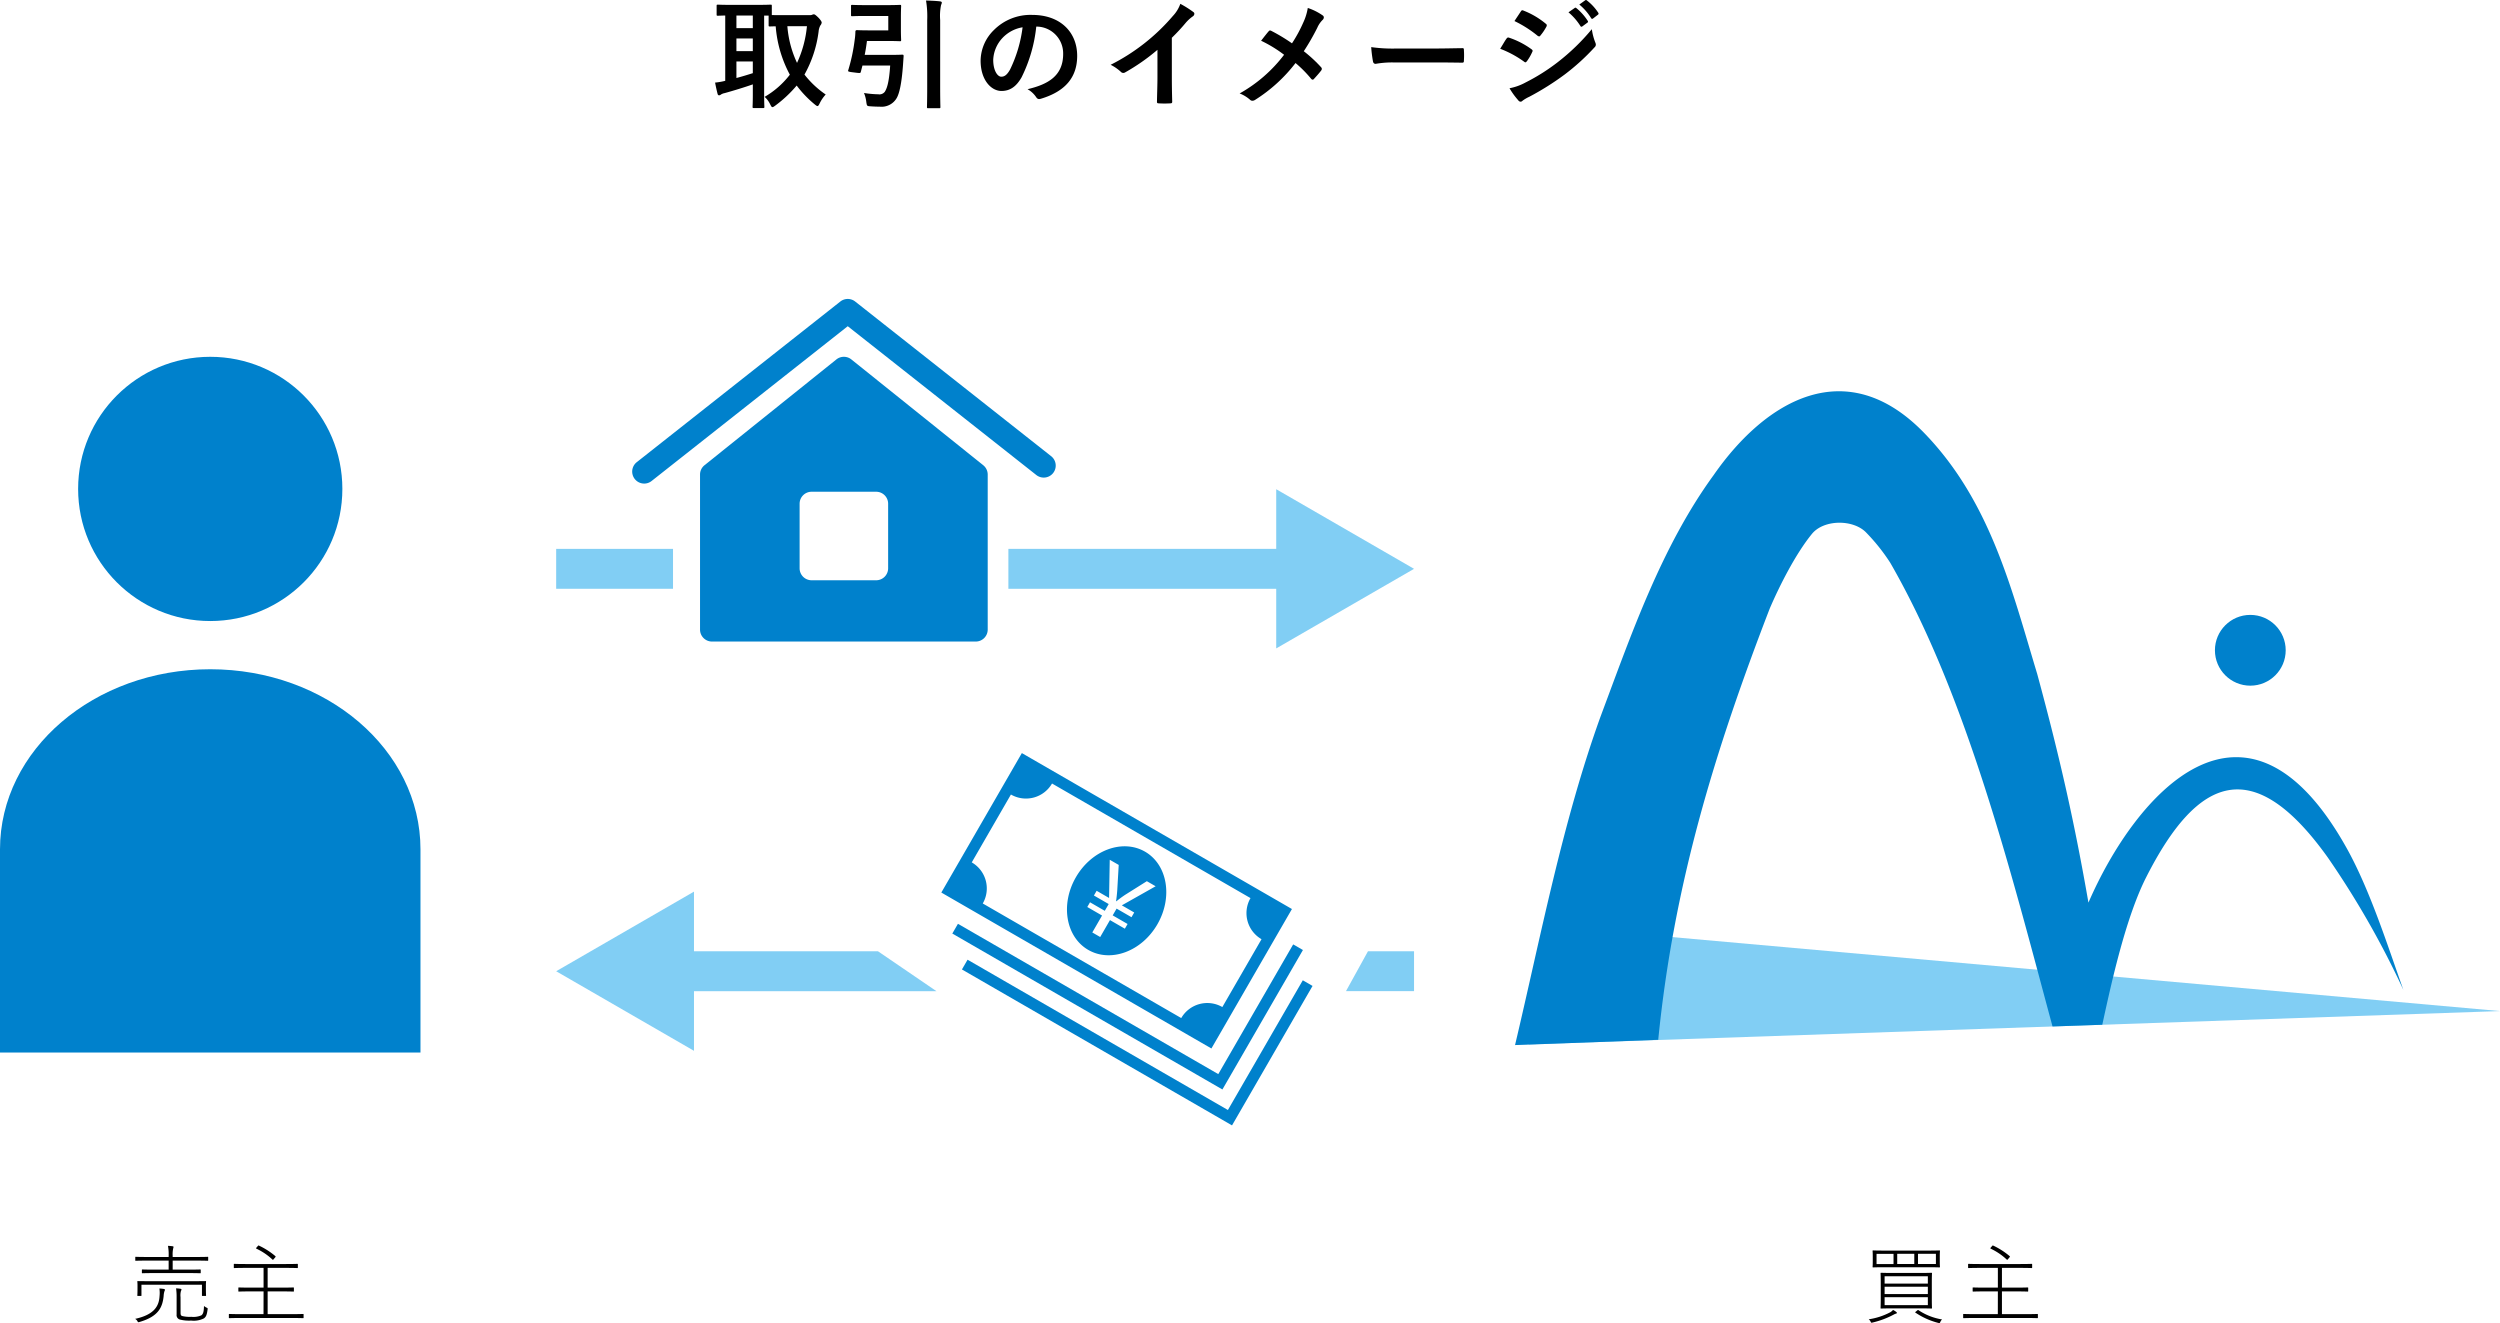
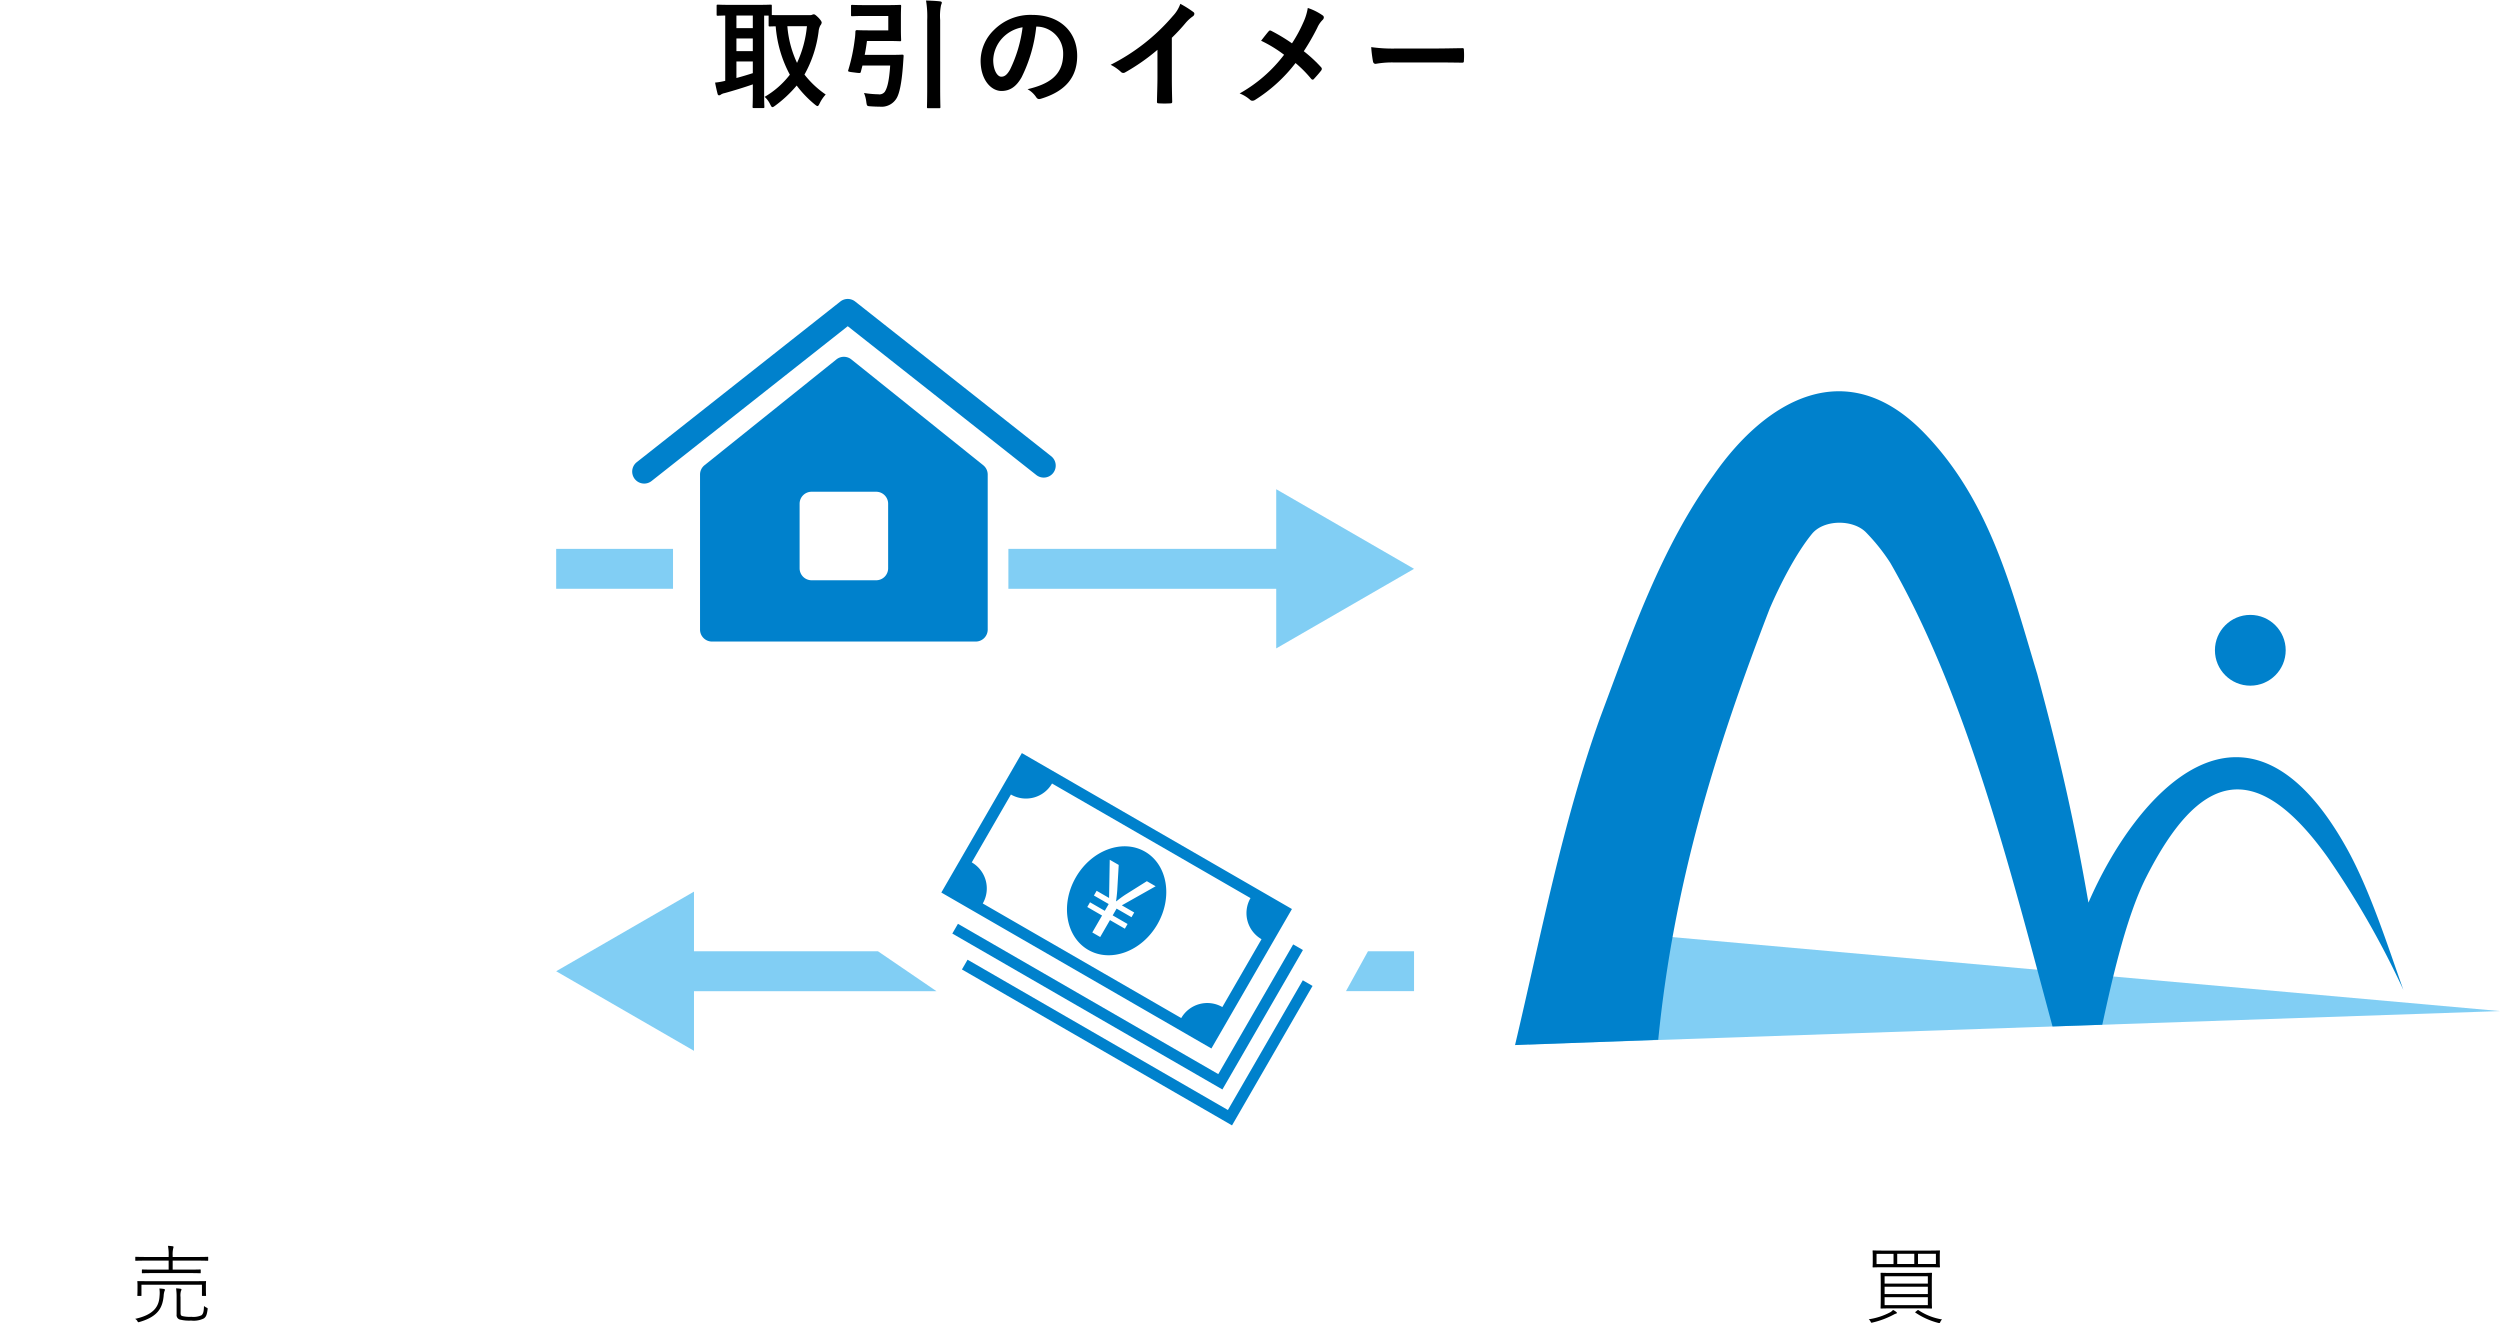
<svg xmlns="http://www.w3.org/2000/svg" width="471" height="249.27" viewBox="0 0 471 249.27">
  <g transform="translate(-502 -422)">
    <g transform="translate(502 422)">
      <g transform="translate(134.722 0)">
        <path d="M1132.285,2399.273a1.291,1.291,0,0,0,.532-.067.631.631,0,0,1,.334-.089c.155,0,.377.156.933.711.334.377.534.666.534.844a.969.969,0,0,1-.244.533,2.858,2.858,0,0,0-.334,1.133,22.36,22.36,0,0,1-2.666,8.131,17.6,17.6,0,0,0,4,3.755,6.888,6.888,0,0,0-1.156,1.711c-.155.31-.244.466-.4.466-.11,0-.266-.112-.51-.311a20.379,20.379,0,0,1-3.4-3.555,23.317,23.317,0,0,1-4.065,3.8c-.245.177-.377.266-.489.266-.178,0-.266-.178-.445-.533a4.286,4.286,0,0,0-1.044-1.4,16.3,16.3,0,0,0,4.755-4.177,22.932,22.932,0,0,1-2.666-9.108c-.688,0-1,.022-1.089.022-.222,0-.244-.022-.244-.267v-1.777h-.844v14.818c0,1.51.044,2.221.044,2.355,0,.222-.021.244-.244.244h-1.732c-.222,0-.245-.022-.245-.244,0-.156.044-.844.044-2.355v-1.866c-1.621.578-3.843,1.244-5.287,1.644a2.022,2.022,0,0,0-.71.266.577.577,0,0,1-.356.156c-.133,0-.245-.089-.29-.289-.155-.6-.333-1.4-.466-2.111a12.122,12.122,0,0,0,1.911-.334V2399.34c-.888.022-1.288.044-1.377.044-.222,0-.245-.022-.245-.245v-1.577c0-.244.023-.267.245-.267.133,0,.8.044,2.732.044h4.421c1.955,0,2.622-.044,2.755-.044.222,0,.244.022.244.267v1.688c.355.022,1.022.022,2.266.022Zm-10.643,2.444v-2.377h-3.088v2.377Zm0,4.332v-2.378h-3.088v2.378Zm0,1.954h-3.088v3.111c1.023-.267,2.111-.6,3.088-.911Zm6.51-6.642a19.911,19.911,0,0,0,1.821,6.909,21.149,21.149,0,0,0,1.866-6.909Z" transform="translate(-1114.534 -2396.419)" />
        <path d="M1149.47,2399.225c-1.822,0-2.4.044-2.533.044-.222,0-.244-.022-.244-.244v-1.644c0-.222.022-.244.244-.244.133,0,.711.043,2.533.043h4.065c1.555,0,2.245-.043,2.378-.043.2,0,.221.022.221.244,0,.133-.044.733-.044,2.022v2.31c0,1.311.044,1.888.044,2.022,0,.222-.021.244-.221.244-.133,0-.823-.044-2.378-.044h-3.843c-.112.889-.245,1.754-.423,2.621h4.71c1.688,0,2.222-.044,2.355-.044.222,0,.266.044.266.289l-.111,1.622c-.267,3.688-.71,5.376-1.155,6.2a3.292,3.292,0,0,1-3.243,1.688c-.534,0-1.135-.022-1.711-.066-.667-.044-.689-.044-.8-.756a6.411,6.411,0,0,0-.443-1.755,18.5,18.5,0,0,0,2.688.244,1.273,1.273,0,0,0,1.244-.489c.311-.51.777-1.466,1-4.932h-5.221l-.312,1.2c-.066.244-.089.267-1.243.111-1.133-.133-1.2-.177-1.133-.4a33.78,33.78,0,0,0,1.222-5.731,11.717,11.717,0,0,0,.133-1.533c0-.222.089-.311.312-.311.133,0,.8.044,2.131.044h3.755v-2.711Zm11.575.822a18.053,18.053,0,0,0-.223-3.732c.867.022,1.866.066,2.621.155.222.022.355.111.355.222a1.126,1.126,0,0,1-.133.445,10.054,10.054,0,0,0-.177,2.843v12.6c0,2.421.044,3.666.044,3.777,0,.222-.021.244-.244.244h-2.044c-.222,0-.243-.022-.243-.244,0-.134.044-1.333.044-3.754Z" transform="translate(-1121.082 -2396.215)" />
        <path d="M1188.113,2401.933a27.845,27.845,0,0,1-2.777,9.575c-.955,1.666-2.11,2.554-3.776,2.554-1.955,0-3.933-2.088-3.933-5.709a8.185,8.185,0,0,1,2.51-5.776,9.721,9.721,0,0,1,7.221-2.844c5.331,0,8.464,3.288,8.464,7.709,0,4.132-2.333,6.731-6.842,8.087-.467.133-.667.044-.955-.4a4.722,4.722,0,0,0-1.556-1.4c3.755-.889,6.71-2.444,6.71-6.642a5.046,5.046,0,0,0-4.976-5.154Zm-6.377,2.154a6.4,6.4,0,0,0-1.732,4.11c0,2.044.821,3.177,1.511,3.177.577,0,1.066-.29,1.666-1.356a25.366,25.366,0,0,0,2.355-7.953A6.7,6.7,0,0,0,1181.736,2404.087Z" transform="translate(-1127.603 -2396.923)" />
        <path d="M1220.057,2410.851c0,1.532.022,2.843.067,4.621.022.289-.089.377-.333.377a18.328,18.328,0,0,1-2.222,0c-.244,0-.333-.089-.312-.355.023-1.6.089-3.044.089-4.554v-5.176a38.369,38.369,0,0,1-6.109,4.265.627.627,0,0,1-.334.089.62.62,0,0,1-.466-.222,8.278,8.278,0,0,0-1.911-1.311,37.675,37.675,0,0,0,11.73-9.2,6.432,6.432,0,0,0,1.4-2.287,19.71,19.71,0,0,1,2.466,1.555.392.392,0,0,1,.178.333.635.635,0,0,1-.312.488,7.365,7.365,0,0,0-1.333,1.223,35.02,35.02,0,0,1-2.6,2.8Z" transform="translate(-1134.004 -2396.378)" />
        <path d="M1251.174,2400.812a10.312,10.312,0,0,0,.844-2.732,10.839,10.839,0,0,1,2.8,1.4.462.462,0,0,1,.223.377.656.656,0,0,1-.244.488,4.839,4.839,0,0,0-1,1.488,43.642,43.642,0,0,1-2.533,4.4,25.808,25.808,0,0,1,3.266,3.021.479.479,0,0,1,.134.311.589.589,0,0,1-.112.29c-.445.578-.888,1.066-1.355,1.577a.346.346,0,0,1-.267.156c-.111,0-.2-.067-.31-.2a22.721,22.721,0,0,0-2.911-2.932,29.17,29.17,0,0,1-7.6,6.931,1.007,1.007,0,0,1-.51.178.624.624,0,0,1-.422-.156,6.447,6.447,0,0,0-2-1.222,27.155,27.155,0,0,0,8.376-7.287,24.367,24.367,0,0,0-4.332-2.644c.644-.822,1.177-1.511,1.466-1.822a.31.31,0,0,1,.222-.111.638.638,0,0,1,.267.089,33.216,33.216,0,0,1,3.865,2.333A26.287,26.287,0,0,0,1251.174,2400.812Z" transform="translate(-1140.353 -2396.581)" />
        <path d="M1274.553,2410.271a17.8,17.8,0,0,0-3.266.266c-.266,0-.445-.133-.511-.466a23.908,23.908,0,0,1-.333-2.688,28.559,28.559,0,0,0,4.8.266h7.154c1.688,0,3.4-.044,5.109-.067.333-.022.4.044.4.311a16.421,16.421,0,0,1,0,2.088c0,.267-.089.356-.4.334-1.667-.022-3.31-.044-4.954-.044Z" transform="translate(-1146.83 -2398.508)" />
-         <path d="M1302.27,2403.487c.111-.156.222-.267.422-.222a15.412,15.412,0,0,1,4.265,2.177c.156.111.245.2.245.334a.656.656,0,0,1-.089.244,9.007,9.007,0,0,1-.978,1.688c-.11.133-.2.223-.289.223s-.155-.045-.266-.134a19.492,19.492,0,0,0-4.488-2.421C1301.649,2404.486,1302,2403.843,1302.27,2403.487Zm3.6,8.242a37.212,37.212,0,0,0,6.086-3.843,40.384,40.384,0,0,0,6.4-6.2,11.132,11.132,0,0,0,.645,2.488,1.089,1.089,0,0,1,.111.422.69.69,0,0,1-.244.511,41.381,41.381,0,0,1-5.643,5.131,51.5,51.5,0,0,1-6.643,4.177,7.267,7.267,0,0,0-1.288.756.493.493,0,0,1-.355.178.572.572,0,0,1-.445-.267,14.029,14.029,0,0,1-1.644-2.266A10.3,10.3,0,0,0,1305.87,2411.729Zm-.912-13.352c.156-.267.289-.311.556-.178a15.1,15.1,0,0,1,4.176,2.467.352.352,0,0,1,.178.289.529.529,0,0,1-.089.289,9.485,9.485,0,0,1-1.132,1.667.248.248,0,0,1-.222.133.573.573,0,0,1-.334-.155,21.461,21.461,0,0,0-4.309-2.732C1304.159,2399.577,1304.581,2398.955,1304.958,2398.377Zm10.175-.689c.112-.089.2-.067.334.044a10.226,10.226,0,0,1,2.111,2.378.224.224,0,0,1-.067.355l-.933.689a.232.232,0,0,1-.377-.067,11.027,11.027,0,0,0-2.245-2.577Zm1.978-1.444c.133-.09.2-.067.333.044a9.3,9.3,0,0,1,2.111,2.288.257.257,0,0,1-.068.4l-.889.689a.228.228,0,0,1-.377-.066,10.487,10.487,0,0,0-2.222-2.555Z" transform="translate(-1153.178 -2396.189)" />
      </g>
      <g transform="translate(0 56.323)">
        <g transform="translate(25.454 178.328)">
          <path d="M981.257,2701.75a5.443,5.443,0,0,0-.033-1.406c.307.016.581.048.808.081.145.033.243.081.243.162a.862.862,0,0,1-.1.291,3.447,3.447,0,0,0-.145.872c-.21,2.052-.9,3.847-4.542,4.9-.258.081-.275.081-.4-.145a1.027,1.027,0,0,0-.436-.437C980.417,2705.241,981.16,2703.528,981.257,2701.75Zm1.713-6.658h-4.008c-1.567,0-2.085.032-2.166.032-.1,0-.113-.017-.113-.113v-.533c0-.1.017-.1.113-.1.081,0,.6.032,2.166.032h4.008v-.162a8.819,8.819,0,0,0-.129-1.94c.356.016.614.048.89.081.1.016.161.064.161.129a1.288,1.288,0,0,1-.065.275,5.124,5.124,0,0,0-.1,1.357v.26h4.411c1.552,0,2.069-.032,2.167-.032s.113,0,.113.1v.533c0,.1-.017.113-.113.113s-.614-.032-2.167-.032H983.73v1.7h2.86c1.664,0,2.23-.032,2.311-.032.1,0,.113.017.113.114v.485c0,.1-.017.113-.113.113-.081,0-.647-.032-2.311-.032h-6.238c-1.664,0-2.23.032-2.311.032-.1,0-.113-.016-.113-.113v-.485c0-.1.016-.114.113-.114.081,0,.647.032,2.311.032h2.618Zm-5.123,6.545c0,.1-.017.114-.113.114h-.549c-.1,0-.113-.016-.113-.114s.032-.243.032-1.454v-.437c0-.42-.032-.6-.032-.694s.016-.1.113-.1c.081,0,.646.017,2.279.017h8.162c1.616,0,2.181-.017,2.279-.017s.113,0,.113.1-.032.274-.032.614v.517c0,1.211.032,1.373.032,1.454,0,.1-.017.114-.113.114h-.549c-.1,0-.113-.016-.113-.114v-2H977.847Zm7.37,3.3c0,.453.113.55.388.615a5.907,5.907,0,0,0,1.632.129,3.767,3.767,0,0,0,1.891-.275c.388-.274.469-.808.5-1.762a2.531,2.531,0,0,0,.485.307c.226.1.226.113.194.356-.13.985-.275,1.356-.68,1.664a4.3,4.3,0,0,1-2.408.42,7.214,7.214,0,0,1-2.069-.177.856.856,0,0,1-.679-.953v-3.281a11.585,11.585,0,0,0-.1-1.664c.324.017.615.048.825.081.129.016.194.081.194.129a.756.756,0,0,1-.1.291,3.09,3.09,0,0,0-.08,1.147Z" transform="translate(-976.651 -2692.244)" />
-           <path d="M1005.471,2700.876h-2.344c-1.664,0-2.214.033-2.294.033-.1,0-.113-.016-.113-.113v-.565c0-.081.016-.1.113-.1.081,0,.63.033,2.294.033h2.344v-3.718h-3.232c-1.648,0-2.181.033-2.262.033-.1,0-.113-.016-.113-.113v-.565c0-.1.016-.113.113-.113.081,0,.614.033,2.262.033h7.3c1.665,0,2.182-.033,2.279-.033s.113.016.113.113v.565c0,.1-.016.113-.113.113s-.614-.033-2.279-.033h-3.3v3.718h2.538c1.664,0,2.214-.033,2.295-.033.1,0,.113.017.113.1v.565c0,.1-.017.113-.113.113-.081,0-.63-.033-2.295-.033h-2.538v4.283h4.541c1.535,0,2.036-.033,2.117-.033.1,0,.113.016.113.113v.565c0,.1-.017.113-.113.113-.081,0-.582-.033-2.117-.033h-9.6c-1.552,0-2.053.033-2.134.033-.1,0-.113-.016-.113-.113v-.565c0-.1.016-.113.113-.113.081,0,.582.033,2.134.033h4.283Zm-1.066-8.566c.081-.1.113-.1.193-.064a13.818,13.818,0,0,1,3.1,1.989c.064.048.064.1-.033.225l-.291.339c-.113.146-.146.162-.243.065a11.6,11.6,0,0,0-3.006-2.036c-.1-.049-.081-.1.033-.243Z" transform="translate(-981.268 -2692.226)" />
        </g>
        <g transform="translate(352.07 178.328)">
          <path d="M1393.876,2704.964c.1.081.146.129.146.194a.173.173,0,0,1-.162.146,1.977,1.977,0,0,0-.452.194,16.459,16.459,0,0,1-3.976,1.487c-.258.065-.258.048-.372-.194a1.243,1.243,0,0,0-.339-.42,12.571,12.571,0,0,0,4.056-1.325,2,2,0,0,0,.518-.436A2.841,2.841,0,0,1,1393.876,2704.964Zm-2.052-8.4c-1.617,0-2.182.033-2.263.033-.1,0-.113-.018-.113-.114,0-.081.032-.275.032-1.067v-.825c0-.791-.032-1-.032-1.082,0-.1.017-.113.113-.113.081,0,.646.032,2.263.032h7.9c1.632,0,2.2-.032,2.3-.032s.113.017.113.113c0,.081-.032.291-.032,1.082v.825c0,.792.032.986.032,1.067,0,.1-.017.114-.113.114s-.663-.033-2.3-.033Zm1.568-2.521h-3.2v1.923h3.2Zm4.832,3.6c1.633,0,2.2-.033,2.3-.033s.114.017.114.113c0,.081-.033.5-.033,1.714v3.1c0,1.211.033,1.632.033,1.712s-.017.1-.114.1-.662-.032-2.3-.032h-4.881c-1.616,0-2.181.032-2.279.032s-.113-.016-.113-.1.032-.5.032-1.712v-3.1c0-1.212-.032-1.616-.032-1.714s.017-.113.113-.113.663.033,2.279.033Zm1.633,2v-1.374h-8.146v1.374Zm-8.146,1.971h8.146v-1.373h-8.146Zm0,2.086h8.146v-1.487h-8.146Zm5.592-7.741v-1.923h-3.217v1.923Zm.565,8.743c.13-.113.162-.1.226-.048a11.1,11.1,0,0,0,4.445,1.745,1.376,1.376,0,0,0-.323.453c-.1.243-.113.259-.356.21a13.745,13.745,0,0,1-4.331-1.939c-.1-.064-.081-.081.1-.226Zm3.507-8.743v-1.923H1398v1.923Z" transform="translate(-1388.721 -2692.468)" />
-           <path d="M1417.7,2700.876h-2.344c-1.664,0-2.214.033-2.294.033-.1,0-.113-.016-.113-.113v-.565c0-.081.016-.1.113-.1.081,0,.63.033,2.294.033h2.344v-3.718h-3.233c-1.648,0-2.181.033-2.262.033-.1,0-.113-.016-.113-.113v-.565c0-.1.016-.113.113-.113.081,0,.614.033,2.262.033h7.3c1.664,0,2.182-.033,2.279-.033s.113.016.113.113v.565c0,.1-.016.113-.113.113s-.615-.033-2.279-.033h-3.3v3.718h2.538c1.664,0,2.214-.033,2.295-.033.1,0,.113.017.113.1v.565c0,.1-.017.113-.113.113-.081,0-.63-.033-2.295-.033h-2.538v4.283h4.542c1.535,0,2.036-.033,2.117-.033.1,0,.113.016.113.113v.565c0,.1-.017.113-.113.113-.081,0-.582-.033-2.117-.033h-9.6c-1.552,0-2.053.033-2.134.033-.1,0-.113-.016-.113-.113v-.565c0-.1.016-.113.113-.113.081,0,.582.033,2.134.033h4.283Zm-1.067-8.566c.081-.1.113-.1.193-.064a13.835,13.835,0,0,1,3.1,1.989c.064.048.064.1-.032.225l-.291.339c-.113.146-.146.162-.243.065a11.6,11.6,0,0,0-3.006-2.036c-.1-.049-.081-.1.032-.243Z" transform="translate(-1393.372 -2692.226)" />
        </g>
        <g transform="translate(177.347 85.558)">
-           <path d="M1212.852,2598.377c-4.24-2.448-10.07-.288-13.022,4.824s-1.907,11.24,2.333,13.688,10.069.289,13.02-4.824S1217.091,2600.826,1212.852,2598.377Zm-4.365,10.115,2.333,1.348-.513.888-2.807-1.621-.737,1.277,2.807,1.621-.513.888-2.807-1.621-1.84,3.188-1.489-.86,1.839-3.187-2.785-1.608.513-.889,2.785,1.608.738-1.276-2.785-1.608.513-.889,2.343,1.353.125-7.2,1.691.976-.277,4.776c-.06.8-.128,1.391-.22,2.047l.051.03a20.626,20.626,0,0,1,1.693-1.245l4.056-2.546,1.655.956Z" transform="translate(-1174.48 -2579.807)" fill="#0081cc" />
+           <path d="M1212.852,2598.377c-4.24-2.448-10.07-.288-13.022,4.824s-1.907,11.24,2.333,13.688,10.069.289,13.02-4.824S1217.091,2600.826,1212.852,2598.377m-4.365,10.115,2.333,1.348-.513.888-2.807-1.621-.737,1.277,2.807,1.621-.513.888-2.807-1.621-1.84,3.188-1.489-.86,1.839-3.187-2.785-1.608.513-.889,2.785,1.608.738-1.276-2.785-1.608.513-.889,2.343,1.353.125-7.2,1.691.976-.277,4.776c-.06.8-.128,1.391-.22,2.047l.051.03a20.626,20.626,0,0,1,1.693-1.245l4.056-2.546,1.655.956Z" transform="translate(-1174.48 -2579.807)" fill="#0081cc" />
          <path d="M1232.512,2603.537l-47.21-27.257-1.837-1.061-1.061,1.837-13.049,22.6-1.061,1.837,1.837,1.061,47.21,27.257,1.837,1.061,1.061-1.837,13.049-22.6,1.061-1.836Zm-56.411.016a5.667,5.667,0,0,0-2.075-7.743l7.381-12.784a5.667,5.667,0,0,0,7.743-2.075l37.393,21.589a5.668,5.668,0,0,0,2.075,7.743l-7.381,12.784a5.668,5.668,0,0,0-7.743,2.074Z" transform="translate(-1168.295 -2575.219)" fill="#0081cc" />
          <path d="M1235.124,2619.667l-14.11,24.438-49.047-28.318-1.061,1.837L1221.791,2647l1.061-1.837,14.109-24.438Z" transform="translate(-1168.836 -2583.623)" fill="#0081cc" />
          <path d="M1237.409,2628.195l-14.11,24.438-49.047-28.317-1.061,1.837,50.884,29.378,1.061-1.837,14.11-24.438Z" transform="translate(-1169.309 -2585.389)" fill="#0081cc" />
        </g>
        <g transform="translate(119.104)">
          <path d="M1097.075,2502.01a2.259,2.259,0,0,1-1.4-4.031l38.353-30.266a2.258,2.258,0,0,1,2.8,0l36.893,29.115a2.259,2.259,0,1,1-2.8,3.545l-35.494-28.01-36.954,29.161A2.247,2.247,0,0,1,1097.075,2502.01Z" transform="translate(-1094.815 -2467.227)" fill="#0081cc" />
          <path d="M1164.291,2501.4l-24.841-19.929a2.257,2.257,0,0,0-2.827,0l-24.841,19.929a2.258,2.258,0,0,0-.845,1.762v29.2a2.259,2.259,0,0,0,2.259,2.259h49.682a2.259,2.259,0,0,0,2.258-2.259v-29.2A2.258,2.258,0,0,0,1164.291,2501.4Zm-17.915,19.416a2.258,2.258,0,0,1-2.259,2.259h-12.16a2.258,2.258,0,0,1-2.259-2.259v-12.16a2.259,2.259,0,0,1,2.259-2.259h12.16a2.259,2.259,0,0,1,2.259,2.259Z" transform="translate(-1098.155 -2470.075)" fill="#0081cc" />
        </g>
        <g transform="translate(0 10.899)">
-           <circle cx="24.891" cy="24.891" r="24.891" transform="translate(14.719)" fill="#0081cc" />
-           <path d="M984.156,2555.3c-21.875,0-39.609,15.188-39.609,33.923v38.288h79.218v-38.288C1023.765,2570.493,1006.031,2555.3,984.156,2555.3Z" transform="translate(-944.547 -2496.435)" fill="#0081cc" />
-         </g>
+           </g>
        <g transform="translate(285.427 17.392)">
          <path d="M1490.951,2632.359l-178.37-15.942-4.6,22.224Z" transform="translate(-1305.378 -2515.586)" fill="#81cef4" />
          <circle cx="6.667" cy="6.667" r="6.667" transform="translate(131.865 42.131)" fill="#0081cc" />
          <path d="M1461.333,2575.146c-19.019-33.985-39.774-10.026-48.6,10.355-2.55-14.654-5.262-26.9-9.646-43.059-4.8-15.862-8.8-32.533-21.309-45.434-14.545-15-29.731-6.343-39.68,7.979-9.9,13.6-15.607,30.3-21.3,45.5-7.17,19.886-11.227,41.291-16.093,61.851l26.975-.991c2.912-29.259,10.636-54.346,21-81.233,1.808-4.218,4.854-10.287,7.97-14.094,2.2-2.689,7.623-2.765,10.11-.339a36.54,36.54,0,0,1,4.638,5.8c14.563,25.3,22.883,58.889,30.567,87.353l9.375-.322c1.786-8.233,4.449-20.271,8.3-27.85,9.655-19,20.119-23.329,34.178-3.676a167.552,167.552,0,0,1,14.253,24.969C1469.067,2593.541,1465.772,2583.076,1461.333,2575.146Z" transform="translate(-1304.697 -2489.162)" fill="#0081cc" />
        </g>
        <g transform="translate(104.782 35.85)">
          <rect width="22.015" height="7.518" transform="translate(0 11.235)" fill="#81cef4" />
          <path d="M1260.637,2527.461l-25.966-15V2523.7h-50.46v7.518h50.46v11.236Z" transform="translate(-1099.014 -2512.466)" fill="#81cef4" />
        </g>
        <g transform="translate(104.782 111.659)">
          <path d="M1137.38,2619.373h-34.658v-11.235l-25.966,15,25.966,14.993v-11.236H1148.4Z" transform="translate(-1076.756 -2608.139)" fill="#81cef4" />
          <path d="M1268.577,2622.308l-4.148,7.518h12.825v-7.518Z" transform="translate(-1115.631 -2611.074)" fill="#81cef4" />
        </g>
      </g>
    </g>
  </g>
</svg>